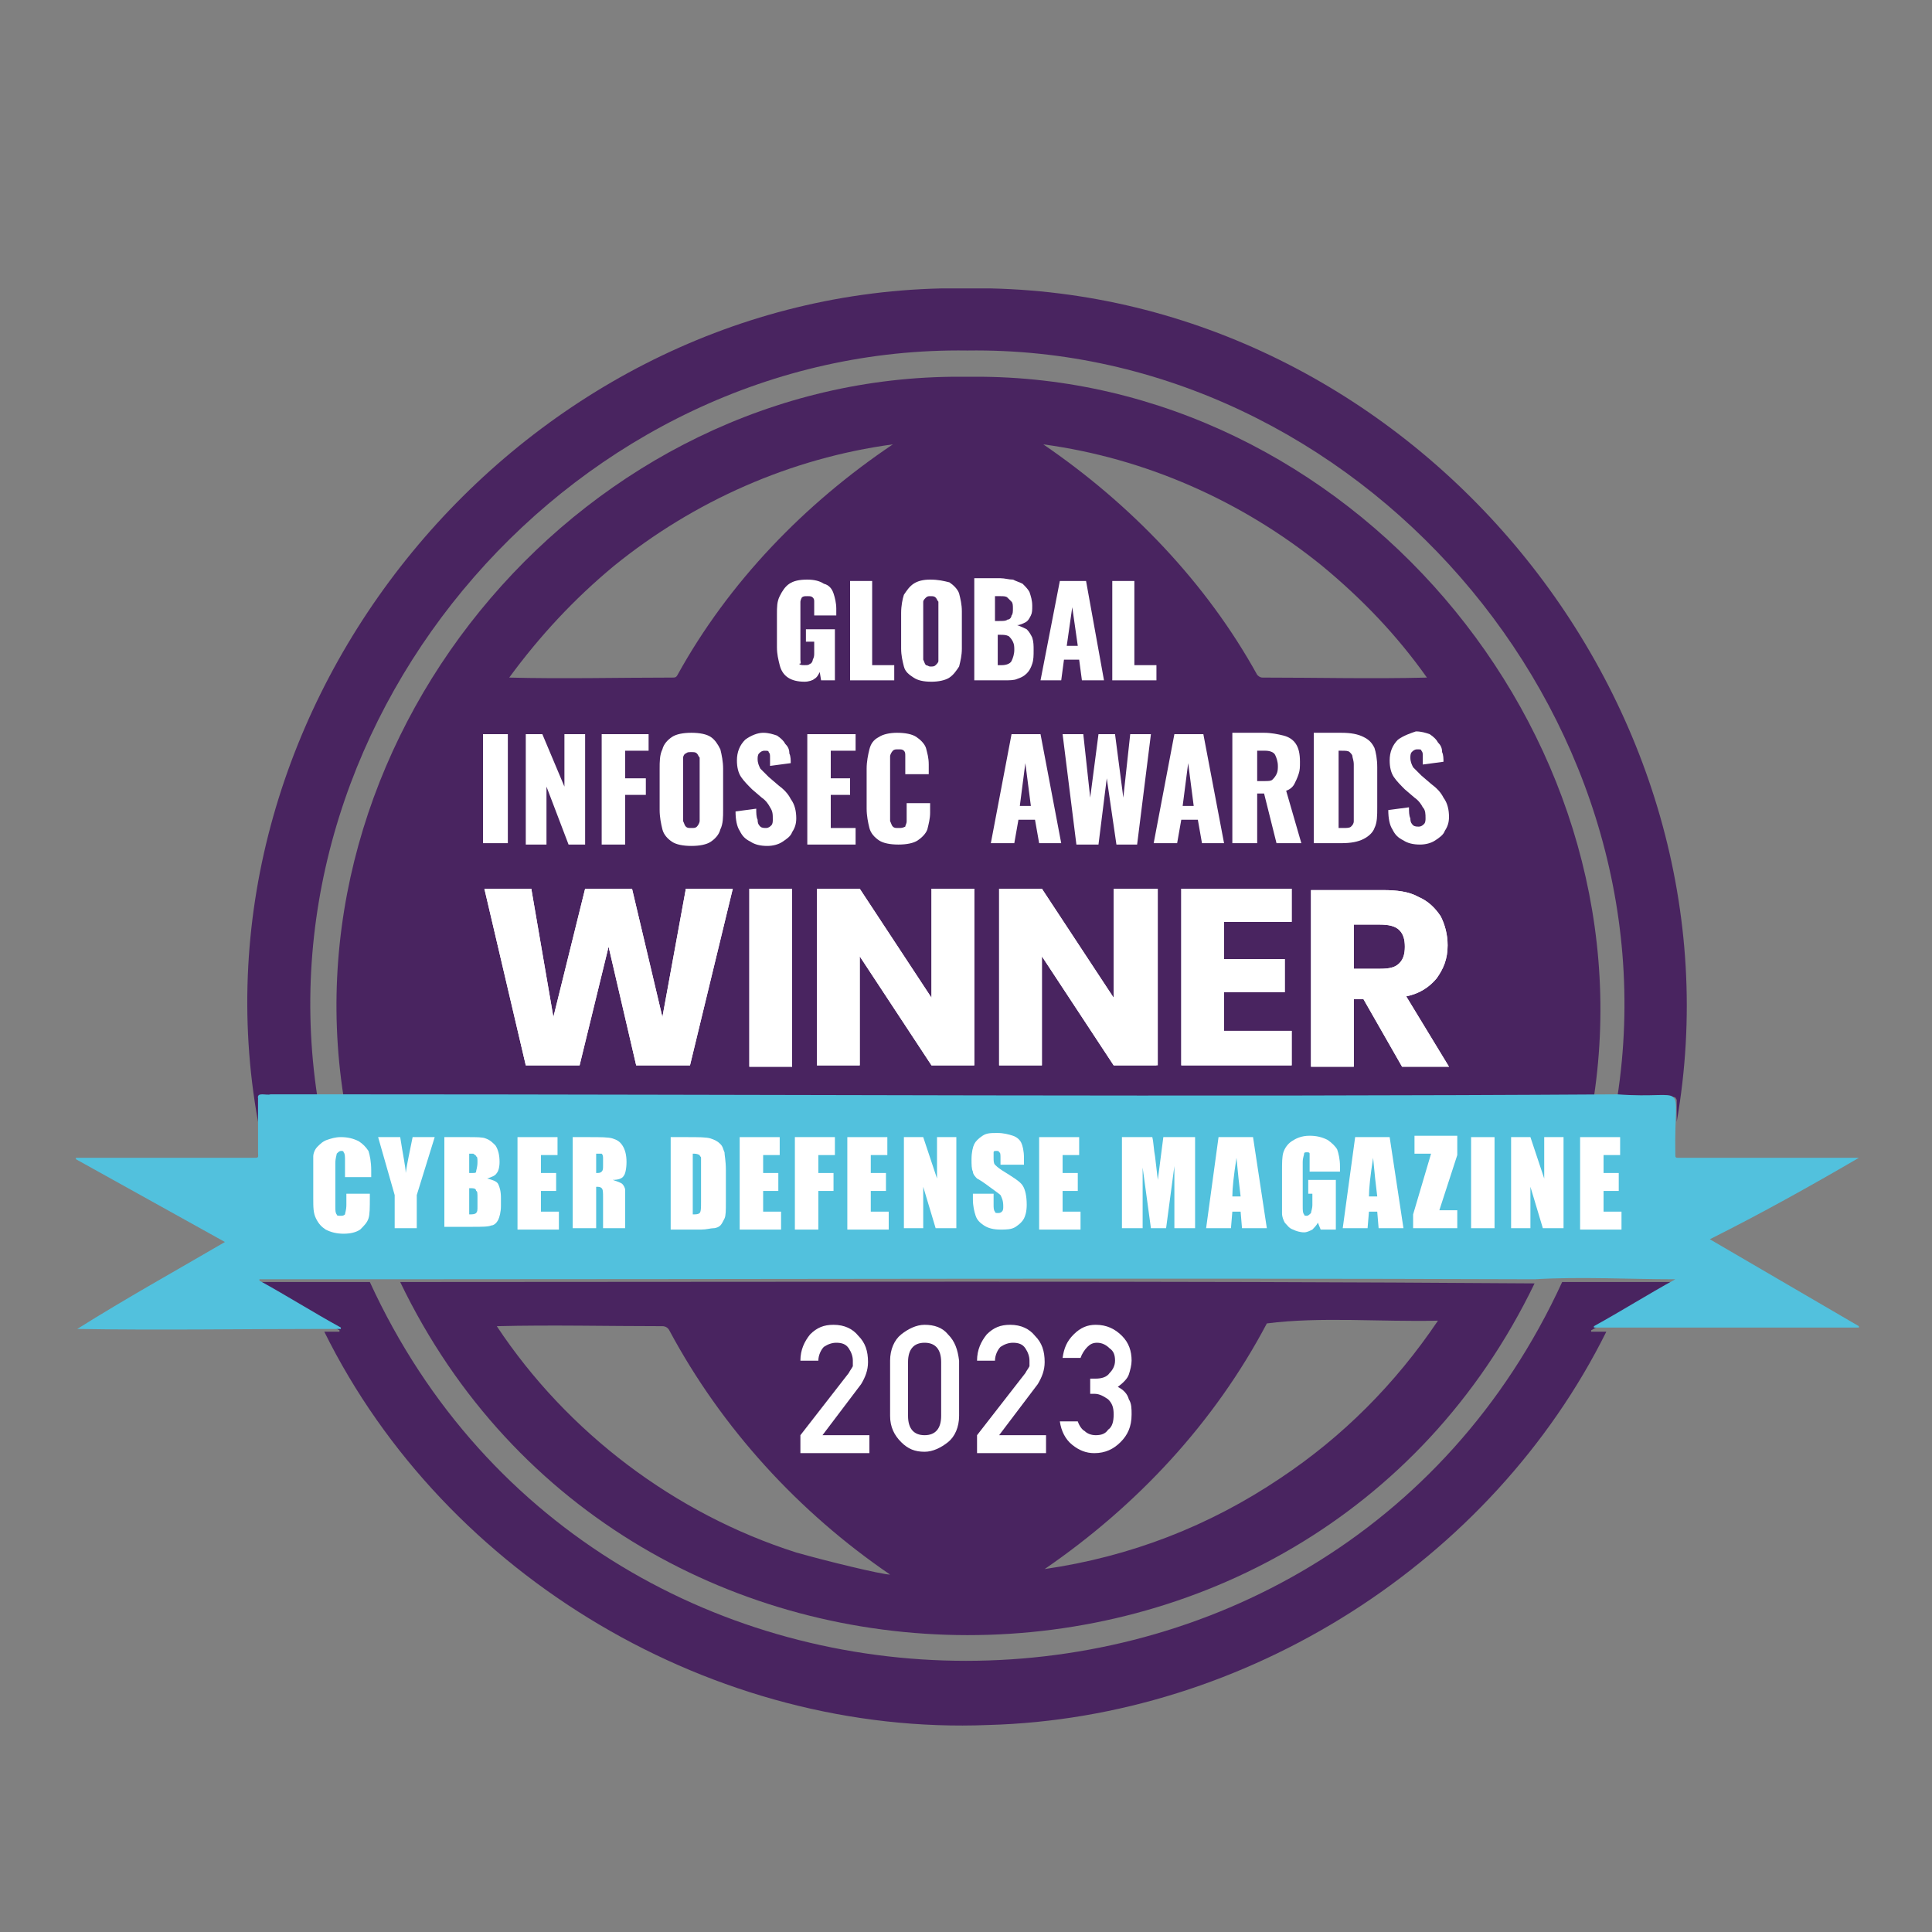
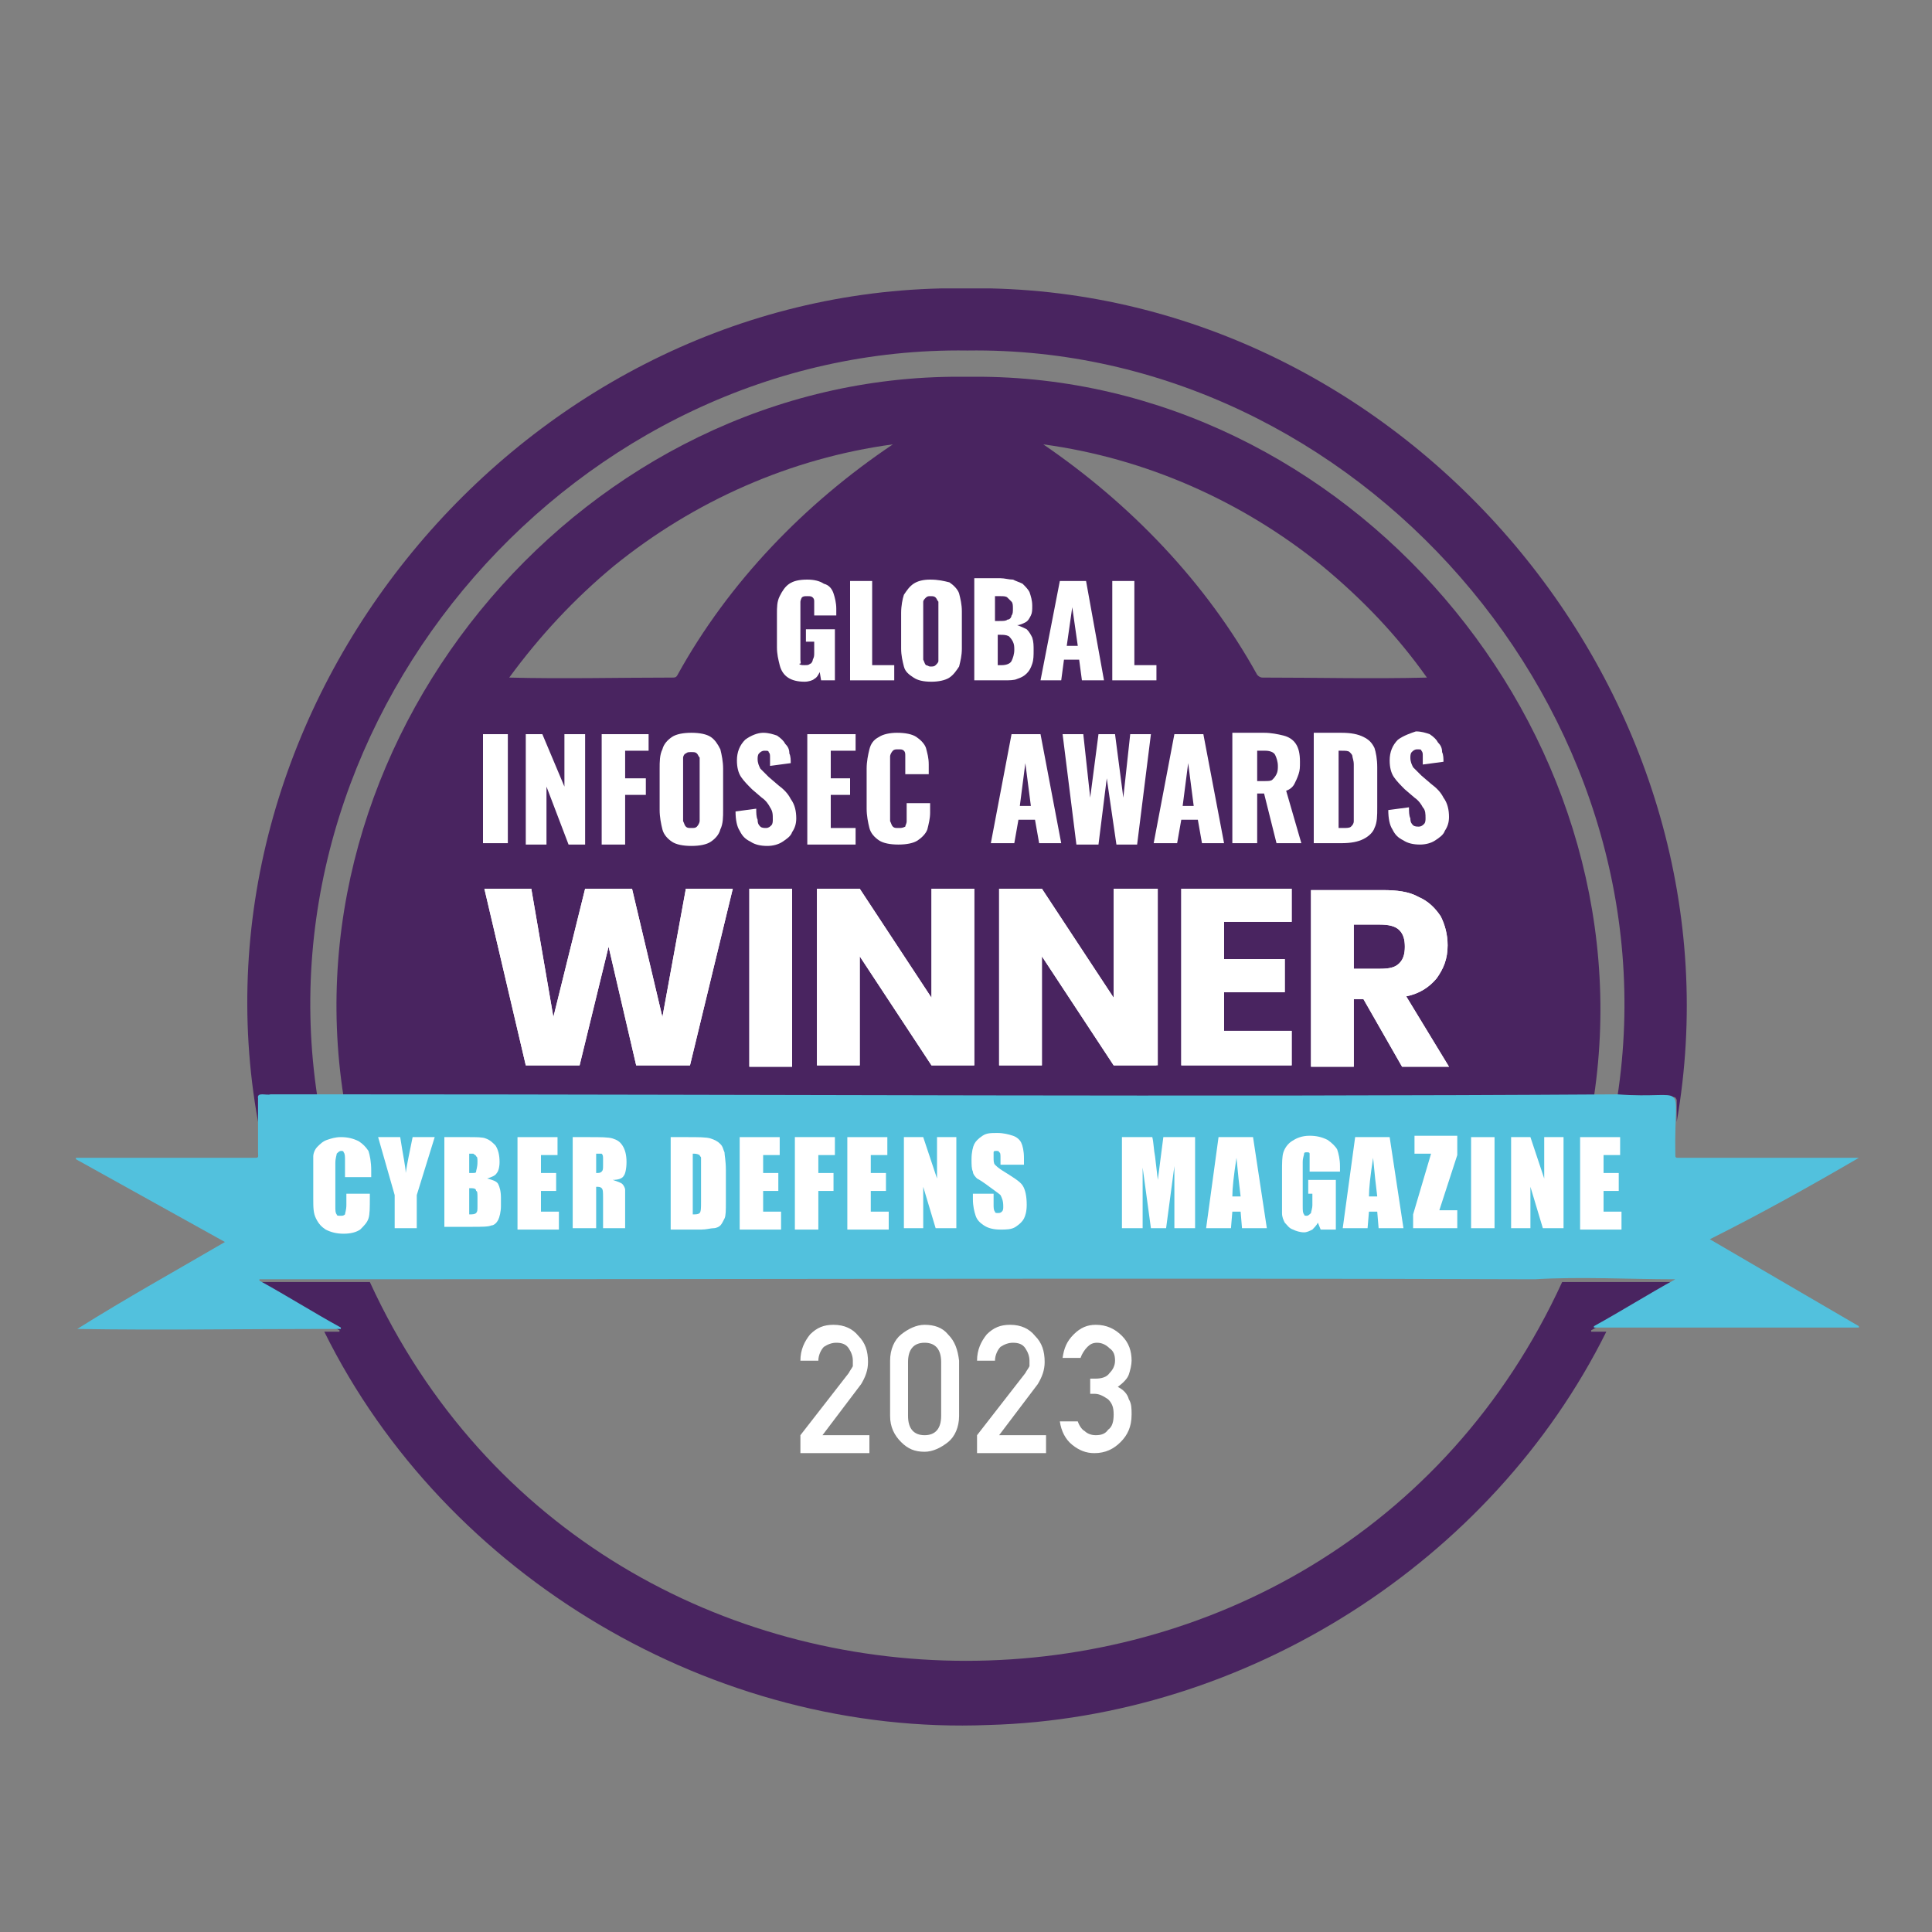
<svg xmlns="http://www.w3.org/2000/svg" xmlns:xlink="http://www.w3.org/1999/xlink" id="a" x="0px" y="0px" viewBox="0 0 140 140" style="enable-background:new 0 0 140 140;" xml:space="preserve">
  <rect x="0" y="0" width="140" height="140" fill="#808080" stroke="none" />
  <style type="text/css">	.st0{fill:#492460;}	.st1{fill:#52C1DD;}	.st2{clip-path:url(#SVGID_00000141429189029435459730000016638761800283550090_);fill:#FFFFFF;}	.st3{clip-path:url(#SVGID_00000125573474228259763620000011528420628994497463_);fill:#FFFFFF;}	.st4{clip-path:url(#SVGID_00000178890355109562312920000006020364279575954362_);fill:#FFFFFF;}	.st5{clip-path:url(#SVGID_00000085932226051066650980000006050925462103562913_);fill:#FFFFFF;}	.st6{clip-path:url(#SVGID_00000013166979758199464120000008169444620353555890_);fill:#FFFFFF;}	.st7{clip-path:url(#SVGID_00000111184543347754878890000009847846232588122256_);fill:#FFFFFF;}	.st8{fill:#FFFFFF;}</style>
  <g>
    <g>
      <path class="st0" d="M71.8,20.9h-1.8h-1.8c-30.7,0.7-55,30.1-49.5,60.4c0-0.5,0-1.1,0-1.6c0-0.2,0-0.2,0.3-0.2c0.2,0,0.4,0,0.7,0    c1.1,0,2.2,0,3.3,0c-4.3-28,18.9-54.5,47.1-54.1c28.2-0.4,51.4,26.2,47.1,54.1c1.1,0,2.2,0,3.3,0c0.2,0,0.4,0,0.7,0    c0.2,0,0.2,0,0.3,0.2c0,0.5,0,1.1,0,1.6C126.8,51,102.6,21.6,71.8,20.9z" />
      <path class="st0" d="M70.6,27.3c-0.2,0-0.3,0-0.5,0c-0.2,0-0.3,0-0.5,0c-27-0.1-48.9,25.5-44.7,52.2c0,0,0,0,0.1,0c0,0,0,0,0.1,0    c15,0,30,0,45.1,0c15,0,30,0,45.1,0c0,0,0,0,0.1,0c0,0,0,0,0.1,0C119.5,52.8,97.6,27.2,70.6,27.3z M49.1,48.9    c-0.1,0.2-0.2,0.2-0.4,0.2c-3.9,0-7.9,0.1-11.8,0c2.2-3,4.7-5.7,7.6-8.1c5.8-4.7,12.8-7.8,20.2-8.8C58.3,36.5,52.8,42.2,49.1,48.9    z M91.5,49.1c-0.2,0-0.3-0.1-0.4-0.2c-3.7-6.7-9.2-12.4-15.5-16.7C83,33.2,90,36.3,95.8,41c2.9,2.4,5.4,5,7.6,8.1    C99.4,49.2,95.5,49.1,91.5,49.1z" />
    </g>
    <path class="st0" d="M121.3,92.9c-2.7,0-5.4,0-8.1,0c-16.8,36.6-69.6,36.6-86.4,0c-2.7,0-5.4,0-8.1,0l0,0.1c2,1.1,3.9,2.3,5.9,3.4   c0,0,0,0,0,0.1c-0.4,0-0.7,0-1.1,0c8.8,17.8,28.3,29.3,48.1,28.5c18.7-0.5,36.5-11.8,44.8-28.5c-0.4,0-0.7,0-1.1,0c0,0,0,0,0-0.1   C117.4,95.2,119.4,94.1,121.3,92.9C121.3,92.9,121.3,92.9,121.3,92.9L121.3,92.9z" />
    <path class="st1" d="M134.7,83.9L134.7,83.9c-4.3,0-8.6,0-13,0c-0.3,0-0.3,0-0.3-0.3c-0.1-5.6,1.1-3.9-4.2-4.3   c-30.8,0.2-61.6,0-92.4,0c-1.7,0-3.5,0-5.2,0c-0.3,0.1-1-0.2-0.9,0.3c0,1.3,0,2.6,0,3.9c0,0.4,0.1,0.4-0.4,0.4c-4.3,0-8.5,0-12.8,0   c0,0,0,0,0,0.1c3.6,2,7.2,4,10.8,6c-3.6,2.1-7.2,4.1-10.7,6.3c6,0.1,12,0,17.9,0c0,0,0.1,0,0.1,0h1.1c0,0,0,0,0-0.1   c-2-1.1-3.9-2.3-5.9-3.4c0,0,0,0,0-0.1c2.7,0,5.4,0,8.1,0c28.1,0,56.2-0.1,84.3,0c3.4-0.2,6.8,0,10.2,0c0,0,0,0,0,0   c-2,1.1-3.9,2.3-5.9,3.4c0,0,0,0,0,0.1c6.4,0,12.8,0,19.2,0v-0.1c-3.6-2.1-7.2-4.2-10.8-6.3C127.5,88,131.1,86,134.7,83.9   L134.7,83.9z" />
    <g>
      <g>
        <defs>
          <polygon id="SVGID_1_" points="49.7,64.4 48,73.7 45.8,64.4 42.4,64.4 40.1,73.7 38.5,64.4 35.1,64.4 38.1,77.2 42,77.2       44.1,68.6 46.1,77.2 50,77.2 53.1,64.4     " />
        </defs>
        <use xlink:href="#SVGID_1_" style="overflow:visible;fill:#FFFFFF;" />
        <clipPath id="SVGID_00000147199037085973416740000005576810241119119256_">
          <use xlink:href="#SVGID_1_" style="overflow:visible;" />
        </clipPath>
        <rect x="35.1" y="64.4" style="clip-path:url(#SVGID_00000147199037085973416740000005576810241119119256_);fill:#FFFFFF;" width="18" height="12.9" />
      </g>
      <g>
        <defs>
          <rect id="SVGID_00000049183684763542154640000008173220147787132290_" x="54.3" y="64.4" width="3.1" height="12.9" />
        </defs>
        <use xlink:href="#SVGID_00000049183684763542154640000008173220147787132290_" style="overflow:visible;fill:#FFFFFF;" />
        <clipPath id="SVGID_00000106141141730038748410000006851125352139622832_">
          <use xlink:href="#SVGID_00000049183684763542154640000008173220147787132290_" style="overflow:visible;" />
        </clipPath>
        <rect x="54.3" y="64.4" style="clip-path:url(#SVGID_00000106141141730038748410000006851125352139622832_);fill:#FFFFFF;" width="3.1" height="12.9" />
      </g>
      <g>
        <defs>
          <polygon id="SVGID_00000036959847436171480170000014324177449414578606_" points="67.5,64.4 67.5,72.3 62.3,64.4 59.2,64.4       59.2,77.2 62.3,77.2 62.3,69.3 67.5,77.2 70.6,77.2 70.6,64.4     " />
        </defs>
        <use xlink:href="#SVGID_00000036959847436171480170000014324177449414578606_" style="overflow:visible;fill:#FFFFFF;" />
        <clipPath id="SVGID_00000117655966182148795970000010363555820783167897_">
          <use xlink:href="#SVGID_00000036959847436171480170000014324177449414578606_" style="overflow:visible;" />
        </clipPath>
        <rect x="59.2" y="64.4" style="clip-path:url(#SVGID_00000117655966182148795970000010363555820783167897_);fill:#FFFFFF;" width="11.4" height="12.9" />
      </g>
      <g>
        <defs>
          <polygon id="SVGID_00000006683719896765320900000012213217515394180776_" points="80.7,64.4 80.7,72.3 75.5,64.4 72.4,64.4       72.4,77.2 75.5,77.2 75.5,69.3 80.7,77.2 83.9,77.2 83.9,64.4     " />
        </defs>
        <use xlink:href="#SVGID_00000006683719896765320900000012213217515394180776_" style="overflow:visible;fill:#FFFFFF;" />
        <clipPath id="SVGID_00000075849066477749978770000013933585213928821656_">
          <use xlink:href="#SVGID_00000006683719896765320900000012213217515394180776_" style="overflow:visible;" />
        </clipPath>
        <rect x="72.4" y="64.4" style="clip-path:url(#SVGID_00000075849066477749978770000013933585213928821656_);fill:#FFFFFF;" width="11.4" height="12.9" />
      </g>
      <g>
        <defs>
          <polygon id="SVGID_00000046332391288189806860000001714534293050605723_" points="85.6,64.4 85.6,77.2 93.6,77.2 93.6,74.7       88.7,74.7 88.7,71.9 93.1,71.9 93.1,69.5 88.7,69.5 88.7,66.8 93.6,66.8 93.6,64.4     " />
        </defs>
        <use xlink:href="#SVGID_00000046332391288189806860000001714534293050605723_" style="overflow:visible;fill:#FFFFFF;" />
        <clipPath id="SVGID_00000016042694223121574880000011967282862031217548_">
          <use xlink:href="#SVGID_00000046332391288189806860000001714534293050605723_" style="overflow:visible;" />
        </clipPath>
        <rect x="85.6" y="64.4" style="clip-path:url(#SVGID_00000016042694223121574880000011967282862031217548_);fill:#FFFFFF;" width="8" height="12.9" />
      </g>
      <g>
        <defs>
          <path id="SVGID_00000125578539847109842350000016177797341561694337_" d="M98.1,67h1.9c0.6,0,1.1,0.1,1.4,0.4      c0.3,0.3,0.4,0.7,0.4,1.2c0,0.5-0.1,0.9-0.4,1.2c-0.3,0.3-0.7,0.4-1.4,0.4h-1.9V67z M95,64.4v12.9h3.1v-4.9h0.7l2.8,4.9h3.4      l-3.1-5.1c1-0.2,1.7-0.7,2.2-1.3c0.5-0.7,0.8-1.4,0.8-2.4c0-0.8-0.2-1.5-0.5-2.1c-0.4-0.6-0.9-1.1-1.6-1.4      c-0.7-0.4-1.6-0.5-2.6-0.5H95z" />
        </defs>
        <use xlink:href="#SVGID_00000125578539847109842350000016177797341561694337_" style="overflow:visible;fill:#FFFFFF;" />
        <clipPath id="SVGID_00000142165917569491488640000012487323026614420647_">
          <use xlink:href="#SVGID_00000125578539847109842350000016177797341561694337_" style="overflow:visible;" />
        </clipPath>
        <rect x="95" y="64.4" style="clip-path:url(#SVGID_00000142165917569491488640000012487323026614420647_);fill:#FFFFFF;" width="10" height="12.9" />
      </g>
    </g>
    <g>
      <rect x="35" y="53.2" class="st8" width="1.8" height="7.9" />
      <g>
        <path class="st8" d="M74.3,55.3l0.4,3.1h-0.8L74.3,55.3z M73.3,53.2l-1.5,7.9h1.7l0.3-1.7h1.2l0.3,1.7h1.6l-1.5-7.9H73.3z" />
        <polygon class="st8" points="81.9,53.2 81.4,57.8 80.8,53.2 79.6,53.2 79,57.8 78.5,53.2 77,53.2 78,61.2 79.6,61.2 80.2,56.4      80.9,61.2 82.4,61.2 83.4,53.2    " />
        <path class="st8" d="M86.1,55.3l0.4,3.1h-0.8L86.1,55.3z M85.1,53.2l-1.5,7.9h1.7l0.3-1.7h1.2l0.3,1.7h1.6l-1.5-7.9H85.1z" />
        <path class="st8" d="M91.1,54.4h0.6c0.3,0,0.6,0.1,0.7,0.3c0.1,0.2,0.2,0.5,0.2,0.8c0,0.2,0,0.4-0.1,0.6     c-0.1,0.2-0.2,0.3-0.3,0.4c-0.1,0.1-0.3,0.1-0.6,0.1h-0.5V54.4z M89.3,53.2v7.9h1.8v-3.6h0.5l0.9,3.6h1.8l-1.1-3.8     c0.3-0.1,0.5-0.3,0.6-0.5c0.1-0.2,0.2-0.4,0.3-0.7c0.1-0.3,0.1-0.5,0.1-0.9c0-0.6-0.1-1-0.3-1.3c-0.2-0.3-0.5-0.5-0.9-0.6     c-0.4-0.1-0.9-0.2-1.4-0.2H89.3z" />
        <path class="st8" d="M96.9,54.4h0.3c0.3,0,0.5,0,0.6,0.1c0.1,0.1,0.2,0.2,0.2,0.3c0,0.1,0.1,0.3,0.1,0.6v3.5c0,0.2,0,0.4,0,0.6     c0,0.2-0.1,0.3-0.2,0.4c-0.1,0.1-0.3,0.1-0.6,0.1h-0.3V54.4z M95.2,53.2v7.9h2c0.7,0,1.2-0.1,1.6-0.3c0.4-0.2,0.7-0.5,0.8-0.8     c0.2-0.4,0.2-0.9,0.2-1.5v-2.9c0-0.6-0.1-1.1-0.2-1.4c-0.2-0.4-0.4-0.6-0.8-0.8c-0.4-0.2-0.9-0.3-1.6-0.3H95.2z" />
        <path class="st8" d="M101.3,53.6c-0.4,0.4-0.6,0.9-0.6,1.5c0,0.5,0.1,0.9,0.3,1.2c0.2,0.3,0.5,0.6,0.8,0.9l0.7,0.6     c0.3,0.2,0.5,0.5,0.6,0.7c0.2,0.2,0.2,0.5,0.2,0.8c0,0.1,0,0.3-0.1,0.4c-0.1,0.1-0.2,0.2-0.4,0.2c-0.1,0-0.3,0-0.4-0.1     c-0.1-0.1-0.2-0.2-0.2-0.5c-0.1-0.2-0.1-0.5-0.1-0.8l-1.5,0.2c0,0.6,0.1,1.1,0.3,1.4c0.2,0.4,0.4,0.6,0.8,0.8     c0.3,0.2,0.7,0.3,1.2,0.3c0.4,0,0.8-0.1,1.1-0.3c0.3-0.2,0.6-0.4,0.7-0.7c0.2-0.3,0.3-0.6,0.3-1c0-0.5-0.1-1-0.4-1.4     c-0.2-0.4-0.5-0.7-0.9-1l-0.7-0.6c-0.2-0.2-0.4-0.4-0.6-0.6c-0.1-0.2-0.2-0.4-0.2-0.7c0-0.1,0-0.3,0.1-0.4     c0.1-0.1,0.2-0.2,0.4-0.2c0.2,0,0.3,0,0.3,0.1c0.1,0.1,0.1,0.2,0.1,0.4c0,0.2,0,0.4,0,0.6l1.5-0.2c0-0.2,0-0.5-0.1-0.7     c0-0.3-0.1-0.5-0.3-0.7c-0.1-0.2-0.3-0.4-0.6-0.6c-0.3-0.1-0.6-0.2-1-0.2C102.3,53.1,101.7,53.3,101.3,53.6" />
        <polygon class="st8" points="40.9,53.2 40.9,57 39.3,53.2 38.1,53.2 38.1,61.2 39.6,61.2 39.6,57 41.2,61.2 42.4,61.2 42.4,53.2         " />
        <polygon class="st8" points="43.6,53.2 43.6,61.2 45.3,61.2 45.3,57.6 46.8,57.6 46.8,56.4 45.3,56.4 45.3,54.4 47,54.4 47,53.2         " />
        <path class="st8" d="M49.7,59.9c-0.1-0.1-0.1-0.2-0.2-0.4c0-0.1,0-0.3,0-0.4v-3.8c0-0.2,0-0.3,0-0.4c0-0.1,0.1-0.3,0.2-0.3     c0.1-0.1,0.2-0.1,0.4-0.1c0.2,0,0.3,0,0.4,0.1c0.1,0.1,0.1,0.2,0.2,0.3c0,0.1,0,0.3,0,0.4v3.8c0,0.2,0,0.3,0,0.4     c0,0.1-0.1,0.3-0.2,0.4C50.4,60,50.3,60,50.1,60C49.9,60,49.8,60,49.7,59.9 M48.7,53.4c-0.3,0.2-0.6,0.5-0.7,0.9     c-0.2,0.4-0.2,0.9-0.2,1.4v3c0,0.5,0.1,1,0.2,1.4c0.1,0.4,0.4,0.7,0.7,0.9c0.3,0.2,0.8,0.3,1.4,0.3c0.6,0,1.1-0.1,1.4-0.3     c0.3-0.2,0.6-0.5,0.7-0.9c0.2-0.4,0.2-0.9,0.2-1.4v-3c0-0.5-0.1-1-0.2-1.4c-0.2-0.4-0.4-0.7-0.7-0.9c-0.3-0.2-0.8-0.3-1.4-0.3     C49.5,53.1,49,53.2,48.7,53.4" />
        <path class="st8" d="M54,53.6c-0.4,0.4-0.6,0.9-0.6,1.5c0,0.5,0.1,0.9,0.3,1.2c0.2,0.3,0.5,0.6,0.8,0.9l0.7,0.6     c0.3,0.2,0.5,0.5,0.6,0.7C56,58.8,56,59,56,59.4c0,0.1,0,0.3-0.1,0.4c-0.1,0.1-0.2,0.2-0.4,0.2c-0.1,0-0.3,0-0.4-0.1     c-0.1-0.1-0.2-0.2-0.2-0.5c-0.1-0.2-0.1-0.5-0.1-0.8l-1.5,0.2c0,0.6,0.1,1.1,0.3,1.4c0.2,0.4,0.4,0.6,0.8,0.8     c0.3,0.2,0.7,0.3,1.2,0.3c0.4,0,0.8-0.1,1.1-0.3c0.3-0.2,0.6-0.4,0.7-0.7c0.2-0.3,0.3-0.6,0.3-1c0-0.5-0.1-1-0.4-1.4     c-0.2-0.4-0.5-0.7-0.9-1l-0.7-0.6c-0.2-0.2-0.4-0.4-0.6-0.6c-0.1-0.2-0.2-0.4-0.2-0.7c0-0.1,0-0.3,0.1-0.4     c0.1-0.1,0.2-0.2,0.4-0.2c0.2,0,0.3,0,0.3,0.1c0.1,0.1,0.1,0.2,0.1,0.4c0,0.2,0,0.4,0,0.6l1.5-0.2c0-0.2,0-0.5-0.1-0.7     c0-0.3-0.1-0.5-0.3-0.7c-0.1-0.2-0.3-0.4-0.6-0.6c-0.3-0.1-0.6-0.2-1-0.2C54.9,53.1,54.4,53.3,54,53.6" />
        <polygon class="st8" points="58.5,53.2 58.5,61.2 62,61.2 62,60 60.2,60 60.2,57.6 61.6,57.6 61.6,56.4 60.2,56.4 60.2,54.4      62,54.4 62,53.2    " />
        <path class="st8" d="M63.7,53.4c-0.4,0.2-0.6,0.5-0.7,0.9s-0.2,0.9-0.2,1.4v2.9c0,0.5,0.1,1,0.2,1.4c0.1,0.4,0.4,0.7,0.7,0.9     c0.3,0.2,0.8,0.3,1.4,0.3c0.6,0,1.1-0.1,1.4-0.3c0.3-0.2,0.6-0.5,0.7-0.8c0.1-0.4,0.2-0.8,0.2-1.2v-0.7h-1.7v0.8     c0,0.2,0,0.3,0,0.5c0,0.2-0.1,0.3-0.1,0.4C65.4,60,65.3,60,65.1,60c-0.2,0-0.3,0-0.4-0.1c-0.1-0.1-0.1-0.2-0.2-0.4     c0-0.1,0-0.3,0-0.5v-3.7c0-0.2,0-0.3,0-0.5c0-0.1,0.1-0.3,0.2-0.4c0.1-0.1,0.2-0.1,0.4-0.1c0.2,0,0.3,0,0.4,0.1     c0.1,0.1,0.1,0.2,0.1,0.4c0,0.1,0,0.3,0,0.5v0.8h1.7v-0.7c0-0.5-0.1-0.8-0.2-1.2c-0.1-0.3-0.4-0.6-0.7-0.8     c-0.3-0.2-0.8-0.3-1.4-0.3C64.5,53.1,64,53.2,63.7,53.4" />
      </g>
    </g>
    <g>
      <path class="st8" d="M57.2,42.3c-0.3,0.2-0.5,0.5-0.7,0.9s-0.2,0.8-0.2,1.3v2.4c0,0.5,0.1,0.9,0.2,1.3c0.1,0.4,0.3,0.7,0.6,0.9    c0.3,0.2,0.7,0.3,1.2,0.3c0.3,0,0.6-0.1,0.7-0.2c0.2-0.1,0.3-0.3,0.4-0.5l0.1,0.6h1v-3.7h-2.1v0.9h0.6v0.8c0,0.2,0,0.3-0.1,0.5    c0,0.1-0.1,0.3-0.2,0.3c-0.1,0.1-0.2,0.1-0.4,0.1c-0.2,0-0.3,0-0.4-0.1C58.1,48.1,58,48,58,47.8c0-0.1,0-0.3,0-0.4V44    c0-0.1,0-0.3,0-0.4c0-0.1,0.1-0.3,0.1-0.3c0.1-0.1,0.2-0.1,0.4-0.1c0.2,0,0.3,0,0.4,0.1c0.1,0.1,0.1,0.2,0.1,0.3    c0,0.1,0,0.3,0,0.4v0.6h1.6v-0.5c0-0.4-0.1-0.8-0.2-1.1c-0.1-0.3-0.3-0.6-0.7-0.7C59.4,42.1,59,42,58.5,42    C57.9,42,57.5,42.1,57.2,42.3" />
      <polygon class="st8" points="61.6,42.1 61.6,49.3 64.8,49.3 64.8,48.2 63.2,48.2 63.2,42.1   " />
      <path class="st8" d="M67.1,48.2C67,48.1,67,48,66.9,47.8c0-0.1,0-0.3,0-0.4V44c0-0.1,0-0.3,0-0.4c0-0.1,0.1-0.2,0.2-0.3    c0.1-0.1,0.2-0.1,0.3-0.1c0.2,0,0.3,0,0.4,0.1s0.1,0.2,0.2,0.3c0,0.1,0,0.3,0,0.4v3.5c0,0.1,0,0.3,0,0.4c0,0.1-0.1,0.2-0.2,0.3    s-0.2,0.1-0.4,0.1C67.3,48.3,67.2,48.2,67.1,48.2 M66.2,42.3c-0.3,0.2-0.5,0.5-0.7,0.8c-0.1,0.3-0.2,0.8-0.2,1.3V47    c0,0.5,0.1,0.9,0.2,1.3c0.1,0.4,0.4,0.6,0.7,0.8c0.3,0.2,0.7,0.3,1.3,0.3c0.5,0,1-0.1,1.3-0.3c0.3-0.2,0.5-0.5,0.7-0.8    c0.1-0.4,0.2-0.8,0.2-1.3v-2.7c0-0.5-0.1-0.9-0.2-1.3c-0.1-0.3-0.4-0.6-0.7-0.8C68.4,42.1,68,42,67.4,42    C66.9,42,66.5,42.1,66.2,42.3" />
      <path class="st8" d="M72.2,46h0.3c0.2,0,0.4,0,0.6,0.1c0.1,0.1,0.2,0.2,0.3,0.4c0.1,0.2,0.1,0.4,0.1,0.6c0,0.3-0.1,0.6-0.2,0.8    c-0.1,0.2-0.4,0.3-0.7,0.3h-0.3V46z M72.2,43.2h0.3c0.2,0,0.4,0,0.5,0.1c0.1,0.1,0.2,0.2,0.3,0.3c0.1,0.1,0.1,0.3,0.1,0.5    c0,0.2,0,0.4-0.1,0.5c0,0.1-0.1,0.3-0.3,0.3c-0.1,0.1-0.3,0.1-0.6,0.1h-0.3V43.2z M70.6,42.1v7.2h2.2c0.3,0,0.7,0,0.9-0.1    c0.3-0.1,0.5-0.2,0.7-0.4c0.2-0.2,0.3-0.4,0.4-0.7c0.1-0.3,0.1-0.6,0.1-1c0-0.3,0-0.6-0.1-0.9c-0.1-0.2-0.2-0.4-0.4-0.6    c-0.2-0.1-0.4-0.2-0.7-0.3c0.2,0,0.4-0.1,0.6-0.2c0.2-0.1,0.3-0.3,0.4-0.5c0.1-0.2,0.1-0.4,0.1-0.7c0-0.4-0.1-0.7-0.2-1    c-0.1-0.2-0.3-0.4-0.5-0.6c-0.2-0.1-0.5-0.2-0.7-0.3c-0.3,0-0.6-0.1-0.9-0.1H70.6z" />
      <path class="st8" d="M77.7,44l0.4,2.8h-0.8L77.7,44z M76.8,42.1l-1.4,7.2h1.5l0.2-1.5h1.1l0.2,1.5H80l-1.3-7.2H76.8z" />
      <polygon class="st8" points="80.6,42.1 80.6,49.3 83.8,49.3 83.8,48.2 82.2,48.2 82.2,42.1   " />
    </g>
    <g>
      <path class="st8" d="M26.7,85.3H25v-1.2c0-0.3,0-0.5-0.1-0.6c0-0.1-0.1-0.1-0.2-0.1c-0.1,0-0.2,0.1-0.3,0.2c0,0.1-0.1,0.3-0.1,0.7    v3.1c0,0.3,0,0.5,0.1,0.6c0,0.1,0.1,0.1,0.3,0.1c0.1,0,0.2,0,0.3-0.1c0-0.1,0.1-0.3,0.1-0.7v-0.8h1.7v0.3c0,0.7,0,1.2-0.1,1.5    c-0.1,0.3-0.3,0.5-0.6,0.8c-0.3,0.2-0.7,0.3-1.2,0.3c-0.5,0-0.9-0.1-1.3-0.3c-0.3-0.2-0.5-0.4-0.7-0.8s-0.2-0.8-0.2-1.5v-1.9    c0-0.5,0-0.8,0-1.1c0-0.2,0.1-0.5,0.3-0.7c0.2-0.2,0.4-0.4,0.7-0.5s0.6-0.2,1-0.2c0.5,0,0.9,0.1,1.3,0.3c0.3,0.2,0.5,0.4,0.7,0.7    c0.1,0.3,0.2,0.8,0.2,1.4V85.3z" />
      <path class="st8" d="M31.5,82.4l-1.3,4.2v2.4h-1.6v-2.4l-1.2-4.2H29c0.2,1.3,0.4,2.2,0.4,2.6c0.1-0.7,0.3-1.6,0.5-2.6H31.5z" />
      <path class="st8" d="M32.3,82.4H34c0.5,0,1,0,1.2,0.1c0.3,0.1,0.5,0.3,0.7,0.5c0.2,0.3,0.3,0.7,0.3,1.2c0,0.4-0.1,0.7-0.2,0.8    c-0.1,0.2-0.4,0.3-0.7,0.4c0.4,0.1,0.7,0.2,0.8,0.4c0.1,0.2,0.2,0.5,0.2,1v0.6c0,0.4-0.1,0.8-0.2,1c-0.1,0.2-0.3,0.4-0.5,0.4    c-0.2,0.1-0.7,0.1-1.4,0.1h-2V82.4z M34,83.6V85c0.1,0,0.1,0,0.2,0c0.2,0,0.3,0,0.3-0.1c0-0.1,0.1-0.3,0.1-0.7    c0-0.2,0-0.4-0.1-0.4c0-0.1-0.1-0.1-0.2-0.2C34.3,83.6,34.2,83.6,34,83.6z M34,86.1v1.9c0.2,0,0.4,0,0.5-0.1    c0.1-0.1,0.1-0.2,0.1-0.5v-0.6c0-0.3,0-0.5-0.1-0.5C34.5,86.1,34.3,86.1,34,86.1z" />
      <path class="st8" d="M37.5,82.4h2.9v1.3h-1.2V85h1.1v1.3h-1.1v1.5h1.3v1.3h-3V82.4z" />
      <path class="st8" d="M41.5,82.4h1.2c0.8,0,1.4,0,1.7,0.1c0.3,0.1,0.5,0.2,0.7,0.5c0.2,0.3,0.3,0.7,0.3,1.2c0,0.5-0.1,0.9-0.2,1    c-0.1,0.2-0.4,0.3-0.8,0.3c0.3,0.1,0.6,0.2,0.7,0.3c0.1,0.1,0.2,0.3,0.2,0.4c0,0.1,0,0.4,0,1v1.8h-1.6v-2.2c0-0.4,0-0.6-0.1-0.7    c-0.1-0.1-0.2-0.1-0.4-0.1v3h-1.7V82.4z M43.2,83.6V85c0.2,0,0.3,0,0.4-0.1c0.1-0.1,0.1-0.2,0.1-0.5v-0.4c0-0.2,0-0.3-0.1-0.4    C43.5,83.6,43.4,83.6,43.2,83.6z" />
      <path class="st8" d="M48.5,82.4h1.3c0.8,0,1.4,0,1.7,0.1c0.3,0.1,0.5,0.2,0.7,0.4c0.2,0.2,0.2,0.4,0.3,0.6c0,0.2,0.1,0.6,0.1,1.3    v2.3c0,0.6,0,1-0.1,1.2c-0.1,0.2-0.2,0.4-0.3,0.5c-0.1,0.1-0.3,0.2-0.5,0.2c-0.2,0-0.5,0.1-0.9,0.1h-2.2V82.4z M50.2,83.6v4.4    c0.2,0,0.4,0,0.5-0.1c0.1-0.1,0.1-0.4,0.1-0.8v-2.6c0-0.3,0-0.5,0-0.6c0-0.1-0.1-0.1-0.1-0.2C50.5,83.6,50.4,83.6,50.2,83.6z" />
      <path class="st8" d="M53.6,82.4h2.9v1.3h-1.2V85h1.1v1.3h-1.1v1.5h1.3v1.3h-3V82.4z" />
      <path class="st8" d="M57.6,82.4h2.9v1.3h-1.2V85h1.1v1.3h-1.1v2.8h-1.7V82.4z" />
      <path class="st8" d="M61.4,82.4h2.9v1.3h-1.2V85h1.1v1.3h-1.1v1.5h1.3v1.3h-3V82.4z" />
      <path class="st8" d="M69.3,82.4v6.6h-1.5l-0.9-3v3h-1.4v-6.6h1.4l1,3v-3H69.3z" />
      <path class="st8" d="M74.1,84.4h-1.6v-0.5c0-0.2,0-0.4-0.1-0.4c0-0.1-0.1-0.1-0.2-0.1c-0.1,0-0.2,0-0.2,0.1    C72,83.6,72,83.8,72,83.9c0,0.2,0,0.4,0.1,0.5c0.1,0.1,0.2,0.2,0.5,0.4c0.8,0.5,1.3,0.8,1.5,1.1c0.2,0.3,0.3,0.8,0.3,1.4    c0,0.5-0.1,0.8-0.2,1c-0.1,0.2-0.3,0.4-0.6,0.6c-0.3,0.2-0.7,0.2-1.1,0.2c-0.5,0-0.9-0.1-1.2-0.3c-0.3-0.2-0.5-0.4-0.6-0.7    c-0.1-0.3-0.2-0.7-0.2-1.2v-0.4H72v0.8c0,0.2,0,0.4,0.1,0.5c0,0.1,0.1,0.1,0.2,0.1c0.1,0,0.2,0,0.3-0.1c0.1-0.1,0.1-0.2,0.1-0.4    c0-0.4-0.1-0.6-0.2-0.8c-0.1-0.1-0.4-0.3-0.8-0.6c-0.4-0.3-0.7-0.5-0.9-0.6c-0.1-0.1-0.3-0.3-0.3-0.5c-0.1-0.2-0.1-0.5-0.1-0.9    c0-0.5,0.1-0.9,0.2-1.1c0.1-0.2,0.3-0.4,0.6-0.6s0.6-0.2,1.1-0.2c0.4,0,0.8,0.1,1.1,0.2c0.3,0.1,0.5,0.3,0.6,0.5    c0.1,0.2,0.2,0.6,0.2,1.1V84.4z" />
-       <path class="st8" d="M75.3,82.4h2.9v1.3h-1.2V85h1.1v1.3h-1.1v1.5h1.3v1.3h-3V82.4z" />
      <path class="st8" d="M86.6,82.4v6.6h-1.5l0-4.5l-0.6,4.5h-1.1l-0.6-4.4l0,4.4h-1.5v-6.6h2.2c0.1,0.4,0.1,0.9,0.2,1.4l0.2,1.7    l0.4-3.1H86.6z" />
      <path class="st8" d="M90.8,82.4l1,6.6H90l-0.1-1.2h-0.6l-0.1,1.2h-1.8l0.9-6.6H90.8z M89.9,86.7c-0.1-0.8-0.2-1.7-0.3-2.8    c-0.2,1.3-0.3,2.2-0.3,2.8H89.9z" />
      <path class="st8" d="M96.6,84.9h-1.7v-0.6c0-0.4,0-0.6,0-0.7c0-0.1-0.1-0.1-0.2-0.1c-0.1,0-0.2,0-0.2,0.1c0,0.1-0.1,0.3-0.1,0.6    v3.2c0,0.3,0,0.5,0.1,0.6c0,0.1,0.1,0.1,0.2,0.1c0.1,0,0.2-0.1,0.3-0.2c0-0.1,0.1-0.3,0.1-0.6v-0.8h-0.3v-1h2v3.6h-1.1l-0.2-0.5    c-0.1,0.2-0.3,0.4-0.4,0.5c-0.2,0.1-0.4,0.2-0.6,0.2c-0.3,0-0.6-0.1-0.8-0.2c-0.3-0.1-0.4-0.3-0.6-0.5c-0.1-0.2-0.2-0.4-0.2-0.7    c0-0.2,0-0.6,0-1v-2c0-0.6,0-1.1,0.1-1.4c0.1-0.3,0.3-0.6,0.6-0.8c0.3-0.2,0.7-0.4,1.3-0.4c0.5,0,0.9,0.1,1.3,0.3    c0.3,0.2,0.6,0.5,0.7,0.7c0.1,0.3,0.2,0.7,0.2,1.2V84.9z" />
      <path class="st8" d="M100.7,82.4l1,6.6h-1.8l-0.1-1.2h-0.6l-0.1,1.2h-1.8l0.9-6.6H100.7z M99.8,86.7c-0.1-0.8-0.2-1.7-0.3-2.8    c-0.2,1.3-0.3,2.2-0.3,2.8H99.8z" />
      <path class="st8" d="M105.6,82.4v1.3l-1.3,4h1.3v1.3h-3.2v-1l1.3-4.4h-1.2v-1.3H105.6z" />
      <path class="st8" d="M108.3,82.4v6.6h-1.7v-6.6H108.3z" />
      <path class="st8" d="M113.3,82.4v6.6h-1.5l-0.9-3v3h-1.4v-6.6h1.4l1,3v-3H113.3z" />
      <path class="st8" d="M114.5,82.4h2.9v1.3h-1.2V85h1.1v1.3h-1.1v1.5h1.3v1.3h-3V82.4z" />
    </g>
-     <path class="st0" d="M29.3,92.9c-0.1,0-0.2,0-0.3,0c16.4,34.1,65.8,34.1,82.2,0.1C83.9,92.8,56.6,92.9,29.3,92.9z M57.7,112.5   L57.7,112.5c-8.8-2.8-16.6-8.7-21.7-16.4c4-0.1,8,0,12,0c0.2,0,0.4,0.1,0.5,0.3c3.8,7.1,9.4,13.2,16,17.7   C63.9,114.1,59.8,113.1,57.7,112.5z M92.8,107.1L92.8,107.1c-5.2,3.5-10.9,5.7-17.1,6.6c6.7-4.6,12.3-10.6,16.1-17.8   c3.9-0.5,8.3-0.1,12.4-0.2C101.1,100.3,97.3,104.1,92.8,107.1z" />
    <g>
      <path class="st8" d="M58,104l3.5-4.5c0.1-0.2,0.2-0.3,0.3-0.5c0-0.1,0-0.3,0-0.4c0-0.3-0.1-0.6-0.3-0.9c-0.2-0.3-0.5-0.4-0.9-0.4    c-0.3,0-0.6,0.1-0.9,0.3c-0.2,0.2-0.4,0.6-0.4,1H58c0-0.8,0.3-1.4,0.7-1.9c0.5-0.5,1-0.7,1.7-0.7c0.8,0,1.4,0.3,1.8,0.8    c0.5,0.5,0.7,1.1,0.7,1.9c0,0.6-0.2,1.1-0.5,1.6l-2.8,3.7H63v1.3h-5V104z" />
      <path class="st8" d="M64.5,98.6c0-0.8,0.3-1.5,0.8-1.9c0.5-0.4,1.1-0.7,1.7-0.7c0.7,0,1.3,0.2,1.7,0.7c0.5,0.5,0.7,1.1,0.8,1.9v4    c0,0.8-0.3,1.5-0.8,1.9c-0.5,0.4-1.1,0.7-1.7,0.7c-0.7,0-1.2-0.2-1.7-0.7c-0.5-0.5-0.8-1.1-0.8-1.9V98.6z M68.2,98.7    c0-0.9-0.4-1.4-1.2-1.4c-0.8,0-1.2,0.5-1.2,1.4v3.9c0,0.9,0.4,1.4,1.2,1.4c0.8,0,1.2-0.5,1.2-1.4V98.7z" />
      <path class="st8" d="M70.8,104l3.5-4.5c0.1-0.2,0.2-0.3,0.3-0.5c0-0.1,0-0.3,0-0.4c0-0.3-0.1-0.6-0.3-0.9    c-0.2-0.3-0.5-0.4-0.9-0.4c-0.3,0-0.6,0.1-0.9,0.3c-0.2,0.2-0.4,0.6-0.4,1h-1.3c0-0.8,0.3-1.4,0.7-1.9c0.5-0.5,1-0.7,1.7-0.7    c0.8,0,1.4,0.3,1.8,0.8c0.5,0.5,0.7,1.1,0.7,1.9c0,0.6-0.2,1.1-0.5,1.6l-2.8,3.7h3.4v1.3h-5V104z" />
      <path class="st8" d="M79,99.9h0.4c0.4,0,0.8-0.1,1-0.4c0.2-0.2,0.4-0.5,0.4-0.9c0-0.4-0.1-0.7-0.4-0.9c-0.2-0.2-0.5-0.4-0.9-0.4    c-0.3,0-0.5,0.1-0.7,0.3c-0.2,0.2-0.4,0.5-0.5,0.8H77c0.1-0.7,0.3-1.2,0.8-1.7c0.5-0.5,1-0.7,1.6-0.7c0.8,0,1.4,0.3,1.9,0.8    c0.5,0.5,0.7,1.1,0.7,1.8c0,0.3-0.1,0.7-0.2,1c-0.1,0.3-0.4,0.6-0.8,0.9c0.4,0.2,0.7,0.5,0.8,0.9c0.2,0.3,0.2,0.7,0.2,1.1    c0,0.9-0.3,1.5-0.8,2c-0.5,0.5-1.1,0.8-1.9,0.8c-0.6,0-1.1-0.2-1.6-0.6c-0.5-0.4-0.8-1-0.9-1.7h1.3c0.1,0.3,0.3,0.6,0.5,0.7    c0.2,0.2,0.5,0.3,0.8,0.3c0.4,0,0.7-0.1,0.9-0.4c0.3-0.2,0.4-0.6,0.4-1.1c0-0.5-0.1-0.8-0.4-1.1c-0.3-0.2-0.6-0.4-1-0.4H79V99.9z" />
    </g>
  </g>
</svg>